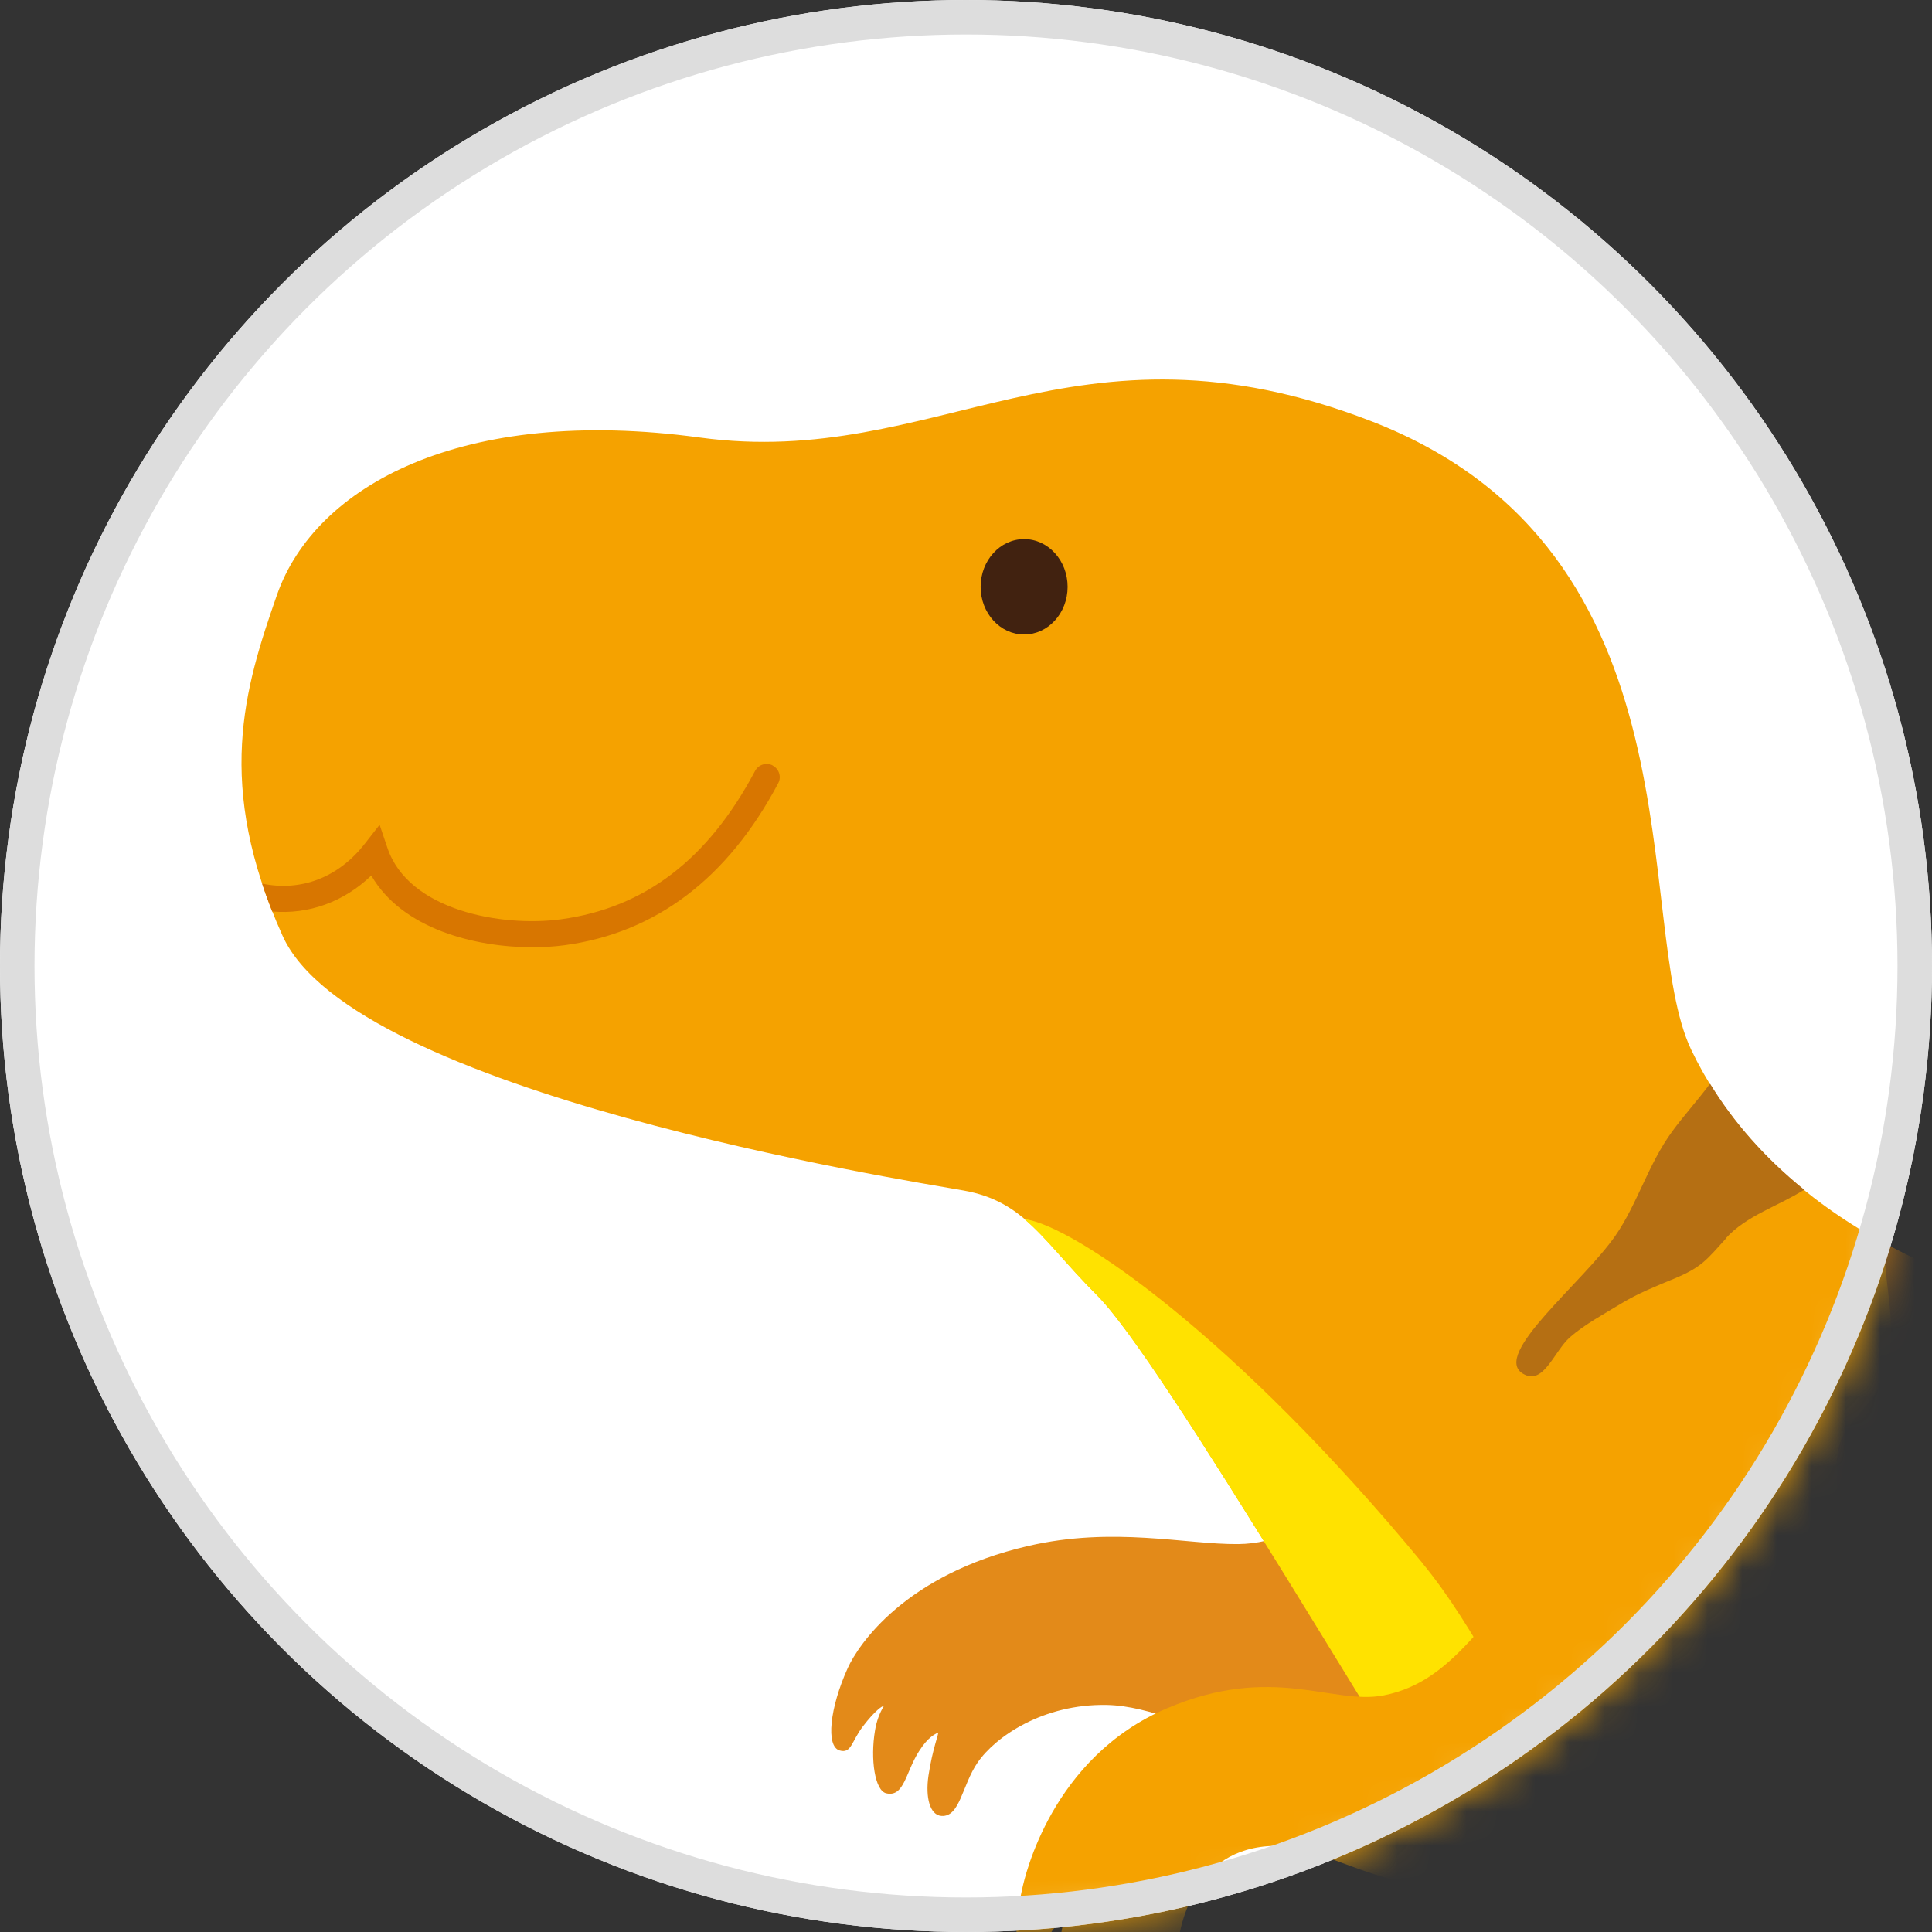
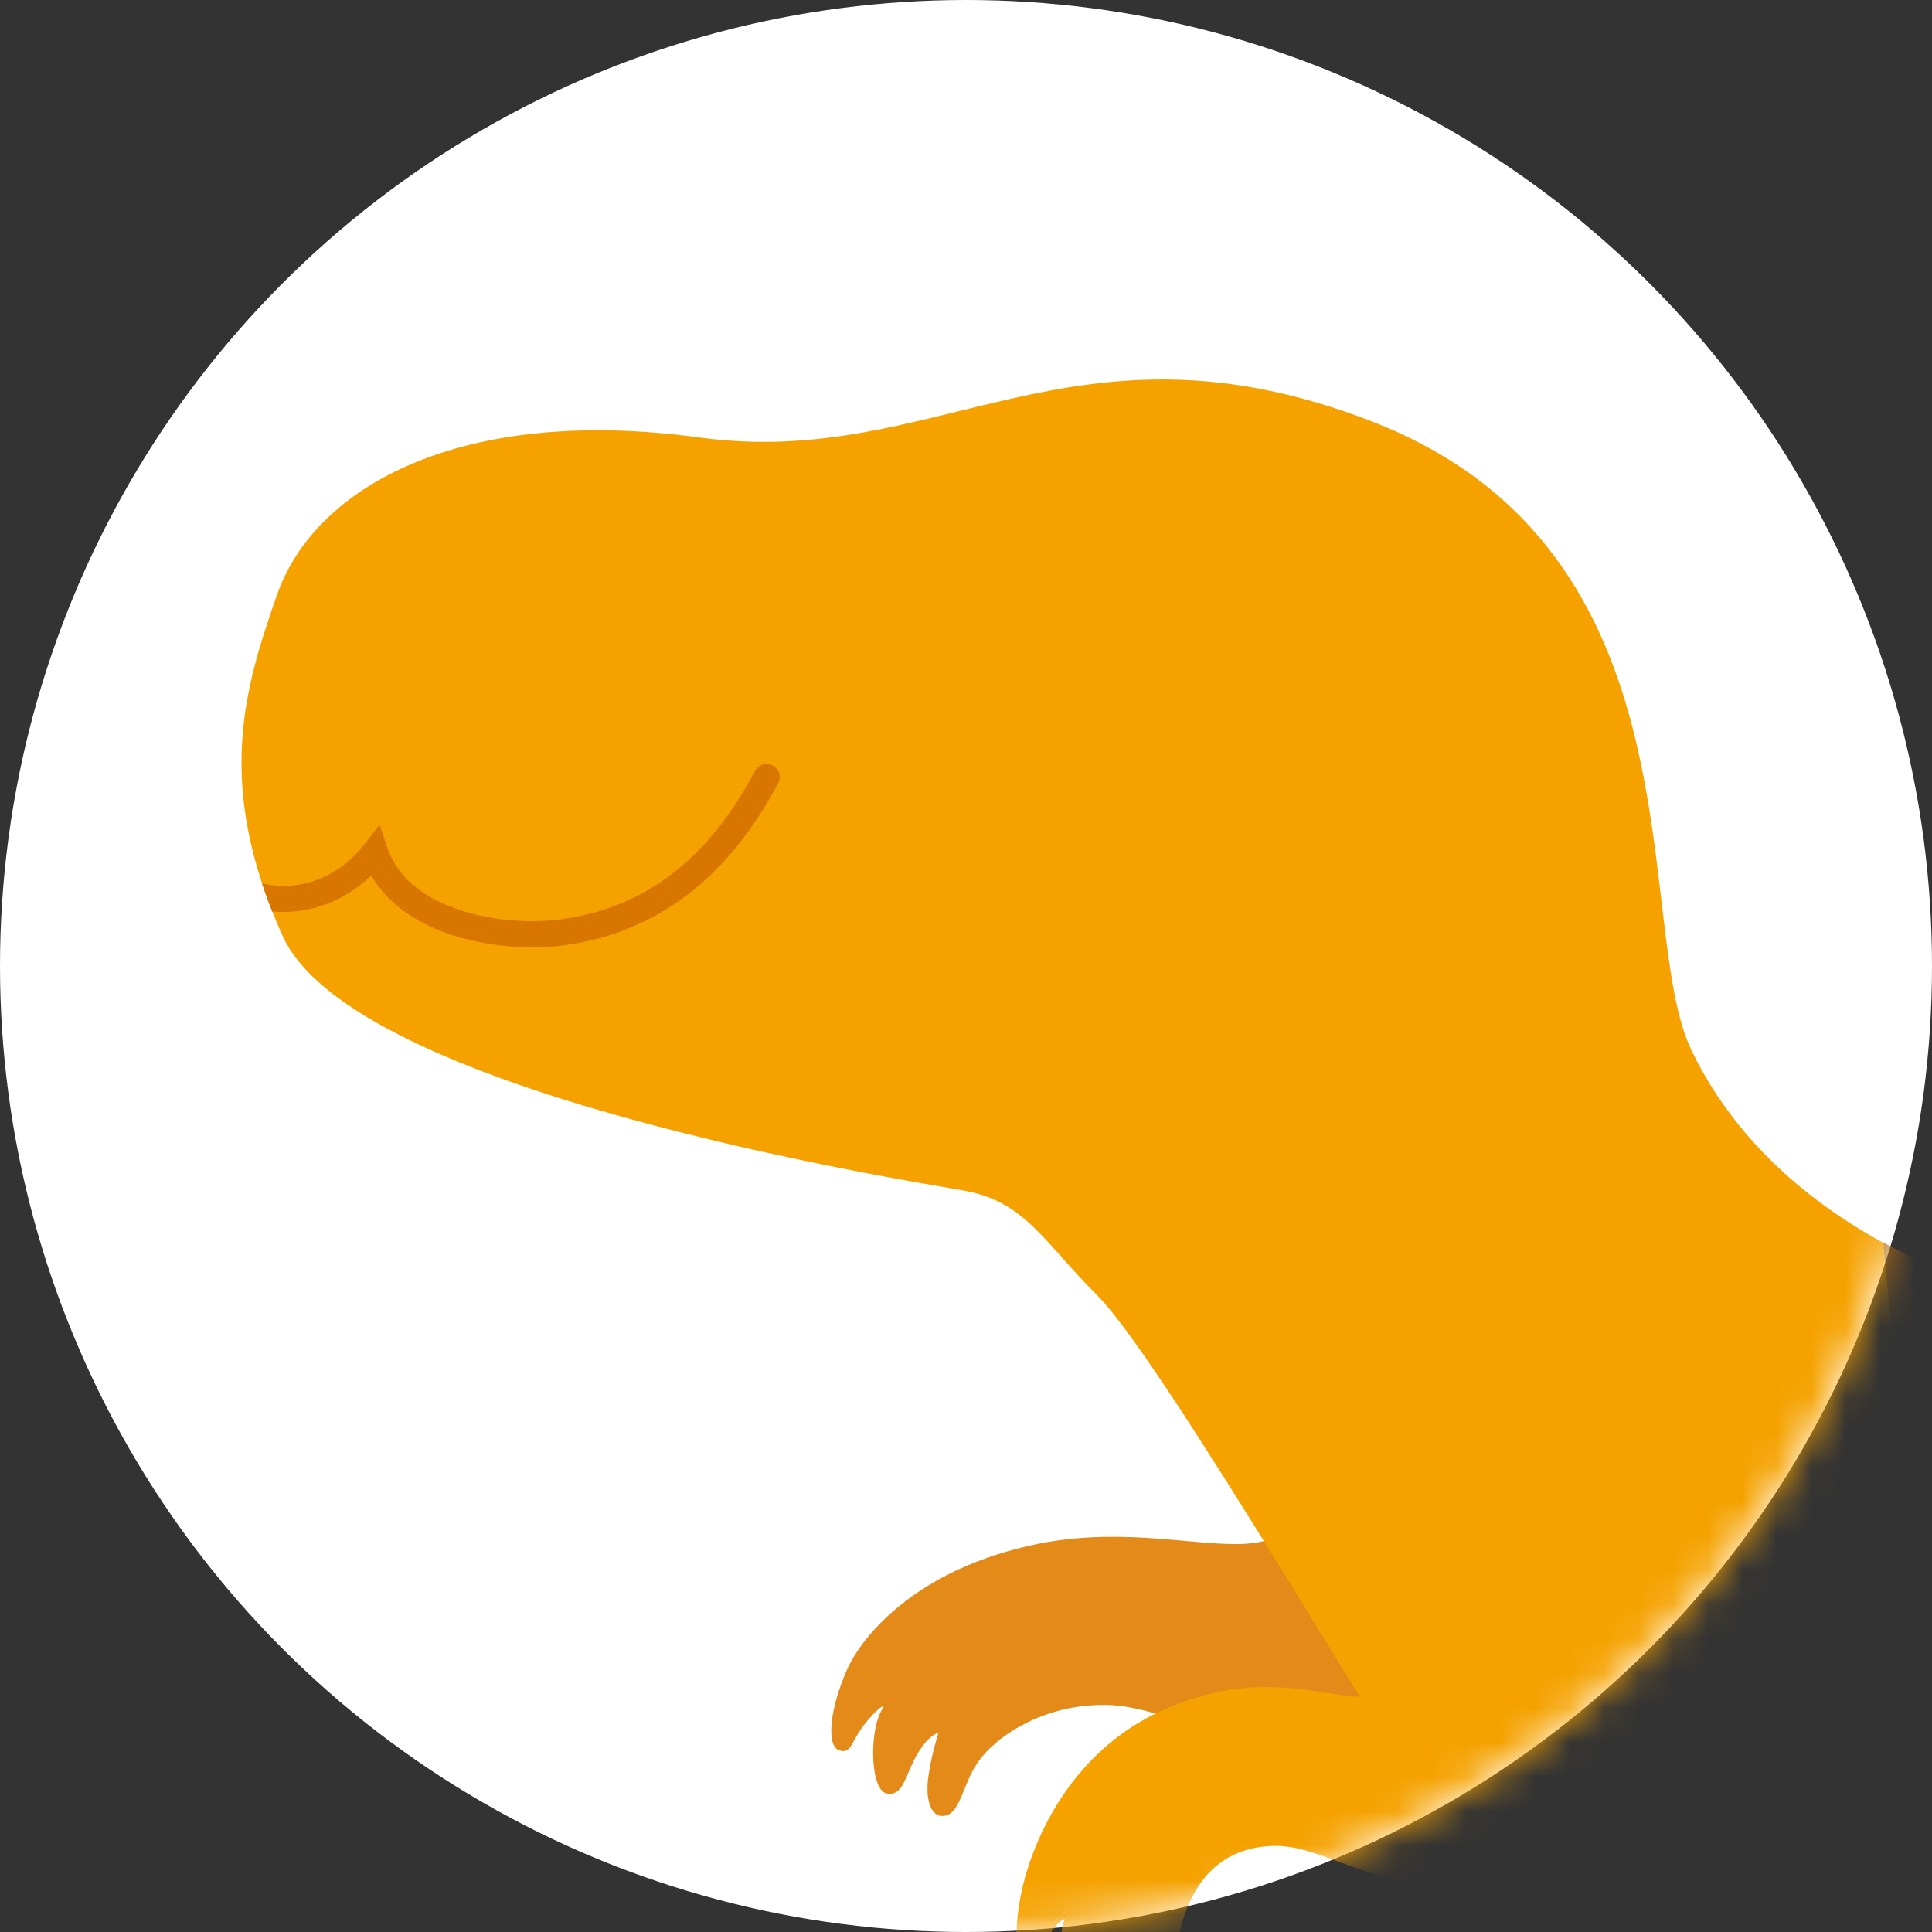
<svg xmlns="http://www.w3.org/2000/svg" width="56" height="56" viewBox="0 0 56 56" fill="none">
  <rect x="0" y="0" width="56" height="56" fill="#333333" stroke="none" />
  <circle cx="28" cy="28" r="28" fill="white" />
  <mask id="mask0_478_3553" style="mask-type:alpha" maskUnits="userSpaceOnUse" x="0" y="0" width="56" height="56">
    <circle cx="28" cy="28" r="28" fill="white" />
  </mask>
  <g mask="url(#mask0_478_3553)">
    <g clip-path="url(#clip0_478_3553)">
      <path d="M42.202 41.983C40.638 42.05 39.718 42.821 38.792 43.536C37.861 44.248 36.998 44.745 35.889 44.756C34.373 44.771 32.272 44.237 29.796 44.812C26.237 45.634 24.877 47.677 24.573 48.348C24.05 49.5 23.932 50.62 24.336 50.738C24.68 50.839 24.677 50.475 25.014 50.038C25.355 49.589 25.592 49.426 25.615 49.456C25.496 49.652 25.403 49.901 25.363 50.157C25.222 50.994 25.359 51.906 25.689 51.98C26.211 52.099 26.248 51.368 26.638 50.761C26.904 50.342 27.093 50.275 27.19 50.219C27.223 50.234 27.03 50.679 26.912 51.469C26.819 52.099 26.953 52.614 27.29 52.636C27.828 52.67 27.883 51.75 28.335 51.09C28.854 50.334 30.241 49.386 32.072 49.419C33.387 49.445 34.588 50.157 36.716 50.594C40.934 51.461 42.984 50.142 44.255 48.655C45.894 46.746 45.727 41.843 42.202 41.987V41.983Z" fill="#E38A19" />
-       <path d="M56.721 53.463C55.712 52.255 53.685 51.053 50.857 51.161C49.385 51.217 46.642 53.114 45.934 54.408C44.752 56.569 45.308 58.281 46.146 64.249C46.698 68.193 48.555 74.09 47.298 74.72C46.042 75.35 42.061 74.301 40.912 76.603C40.256 77.919 41.42 80.606 44.263 81.418C47.195 82.256 51.435 82.052 53.192 81.552C55.316 80.944 54.73 77.126 54.941 75.347C55.153 73.567 57.28 71.373 58.081 66.551C59.13 60.268 58.826 55.991 56.721 53.463Z" fill="#E38A19" />
      <path d="M8.03 17.238C9.131 14.095 13.372 11.741 20.281 12.682C27.19 13.624 31.1 8.861 39.755 12.212C49.493 15.981 47.295 26.82 49.022 30.43C50.749 34.044 54.674 37.028 61.117 38.28C67.555 39.537 72.144 38.084 82.608 42.176C88.857 44.622 91.856 48.088 104.777 46.446C118.254 44.733 123.936 35.767 124.881 36.864C125.823 37.965 121.29 47.376 107.816 53.774C93.26 60.683 80.906 59.219 80.906 59.219C80.906 59.219 72.425 67.803 63.63 68.745C54.834 69.686 49.392 65.079 44.785 57.855C40.178 50.631 33.688 39.429 31.801 37.543C30.218 35.96 29.707 34.822 27.927 34.507C26.148 34.192 10.232 31.679 8.19 27.123C6.222 22.746 7.078 19.962 8.03 17.238Z" fill="#F5A200" />
-       <path d="M41.223 45.297C35.852 38.788 31.145 35.519 29.688 35.334C30.333 35.879 30.889 36.639 31.801 37.55C33.688 39.437 40.178 50.639 44.785 57.863C49.393 65.087 54.838 69.694 63.63 68.753C66.888 68.404 70.101 67.003 72.859 65.383C69.015 64.09 61.365 63.953 55.987 60.902C45.097 54.723 44.381 49.126 41.223 45.301V45.297Z" fill="#FFE200" />
      <path d="M74.204 58.7C76.454 65.316 72.425 71.266 71.169 75.506C69.916 79.731 69.449 81.7 69.753 84.302C70.12 87.441 69.812 89.02 67.04 89.439C63.889 89.913 59.789 89.991 56.613 89.168C53.366 88.331 53.025 85.792 54.552 84.231C56.876 81.855 60.379 81.944 60.486 80.269C60.59 78.594 58.496 74.72 57.766 70.217C57.032 65.713 58.07 60.88 59.126 58.174C61.009 53.359 72.318 53.148 74.201 58.696L74.204 58.7Z" fill="#F5A200" />
-       <path d="M30.945 17.009C30.945 16.245 30.381 15.626 29.685 15.626C28.988 15.626 28.424 16.245 28.424 17.009C28.424 17.772 28.988 18.391 29.685 18.391C30.381 18.391 30.945 17.772 30.945 17.009Z" fill="#412210" />
      <path d="M22.397 22.187C22.212 22.09 21.986 22.161 21.886 22.346C20.525 24.911 18.687 26.316 16.259 26.646C14.536 26.879 11.837 26.39 11.229 24.574L11.003 23.907L10.569 24.462C9.813 25.43 8.731 25.849 7.597 25.612C7.682 25.875 7.782 26.145 7.889 26.42C8.946 26.512 9.969 26.142 10.762 25.378C11.659 26.931 13.779 27.457 15.436 27.457C15.77 27.457 16.081 27.435 16.363 27.398C19.013 27.039 21.096 25.46 22.557 22.702C22.657 22.517 22.582 22.287 22.397 22.19V22.187Z" fill="#D87600" />
      <path d="M45.812 45.268C44.288 45.616 43.525 46.543 42.739 47.414C41.957 48.285 41.197 48.93 40.107 49.141C38.621 49.43 36.897 48.211 33.828 49.515C30.466 50.946 29.703 54.423 29.633 54.731C29.351 55.965 29.418 57.081 29.836 57.121C30.192 57.158 30.155 56.547 30.34 56.239C30.593 55.735 30.833 55.605 30.863 55.628C30.782 55.843 30.737 56.102 30.741 56.361C30.752 57.21 31.056 58.081 31.397 58.096C31.934 58.118 31.834 57.396 32.108 56.725C32.294 56.265 32.468 56.165 32.553 56.091C32.587 56.098 32.639 56.68 32.805 57.288C32.976 57.9 33.246 58.341 33.584 58.296C34.117 58.23 34.066 56.999 34.099 56.643C34.169 55.902 34.547 53.544 36.946 53.504C38.261 53.481 39.818 54.679 41.99 54.723C46.297 54.808 48.069 53.137 49.051 51.447C50.312 49.271 49.255 44.478 45.819 45.264L45.812 45.268Z" fill="#F5A200" />
-       <path d="M53.614 48.692C54.215 48.685 54.07 46.757 54.282 45.671C54.422 44.937 54.871 44.115 55.178 43.407C55.716 42.18 57.206 41.357 57.892 40.208C58.27 39.574 59.133 38.799 59.482 37.906C57.614 37.424 55.986 36.783 54.593 36.016C54.637 36.901 54.804 37.888 54.804 38.295C54.804 39.033 54.815 39.611 54.426 40.282C54.078 40.879 53.399 41.375 53.277 42.043C53.147 42.762 53.388 43.258 53.121 44.007C52.821 44.852 52.791 45.464 52.747 46.353C52.688 47.502 53.058 48.7 53.622 48.692H53.614Z" fill="#B56F13" />
-       <path d="M50.019 35.897C50.623 35.23 51.542 34.963 52.295 34.485C51.153 33.558 50.245 32.524 49.567 31.412C49.2 31.901 48.781 32.368 48.473 32.791C47.773 33.744 47.465 34.889 46.824 35.816C45.867 37.194 43.247 39.252 44.133 39.811C44.733 40.189 45.037 39.174 45.508 38.759C45.927 38.392 46.516 38.073 46.998 37.78C47.461 37.498 48.006 37.276 48.521 37.065C49.329 36.731 49.47 36.512 50.026 35.901L50.019 35.897Z" fill="#B56F13" />
+       <path d="M53.614 48.692C54.215 48.685 54.07 46.757 54.282 45.671C54.422 44.937 54.871 44.115 55.178 43.407C55.716 42.18 57.206 41.357 57.892 40.208C58.27 39.574 59.133 38.799 59.482 37.906C57.614 37.424 55.986 36.783 54.593 36.016C54.637 36.901 54.804 37.888 54.804 38.295C54.804 39.033 54.815 39.611 54.426 40.282C54.078 40.879 53.399 41.375 53.277 42.043C53.147 42.762 53.388 43.258 53.121 44.007C52.821 44.852 52.791 45.464 52.747 46.353H53.614Z" fill="#B56F13" />
    </g>
  </g>
-   <circle cx="28" cy="28" r="27.5" stroke="#DDDDDD" />
  <defs>
    <clipPath id="clip0_478_3553">
      <rect width="118" height="80.819" fill="white" transform="translate(7 11)" />
    </clipPath>
  </defs>
</svg>